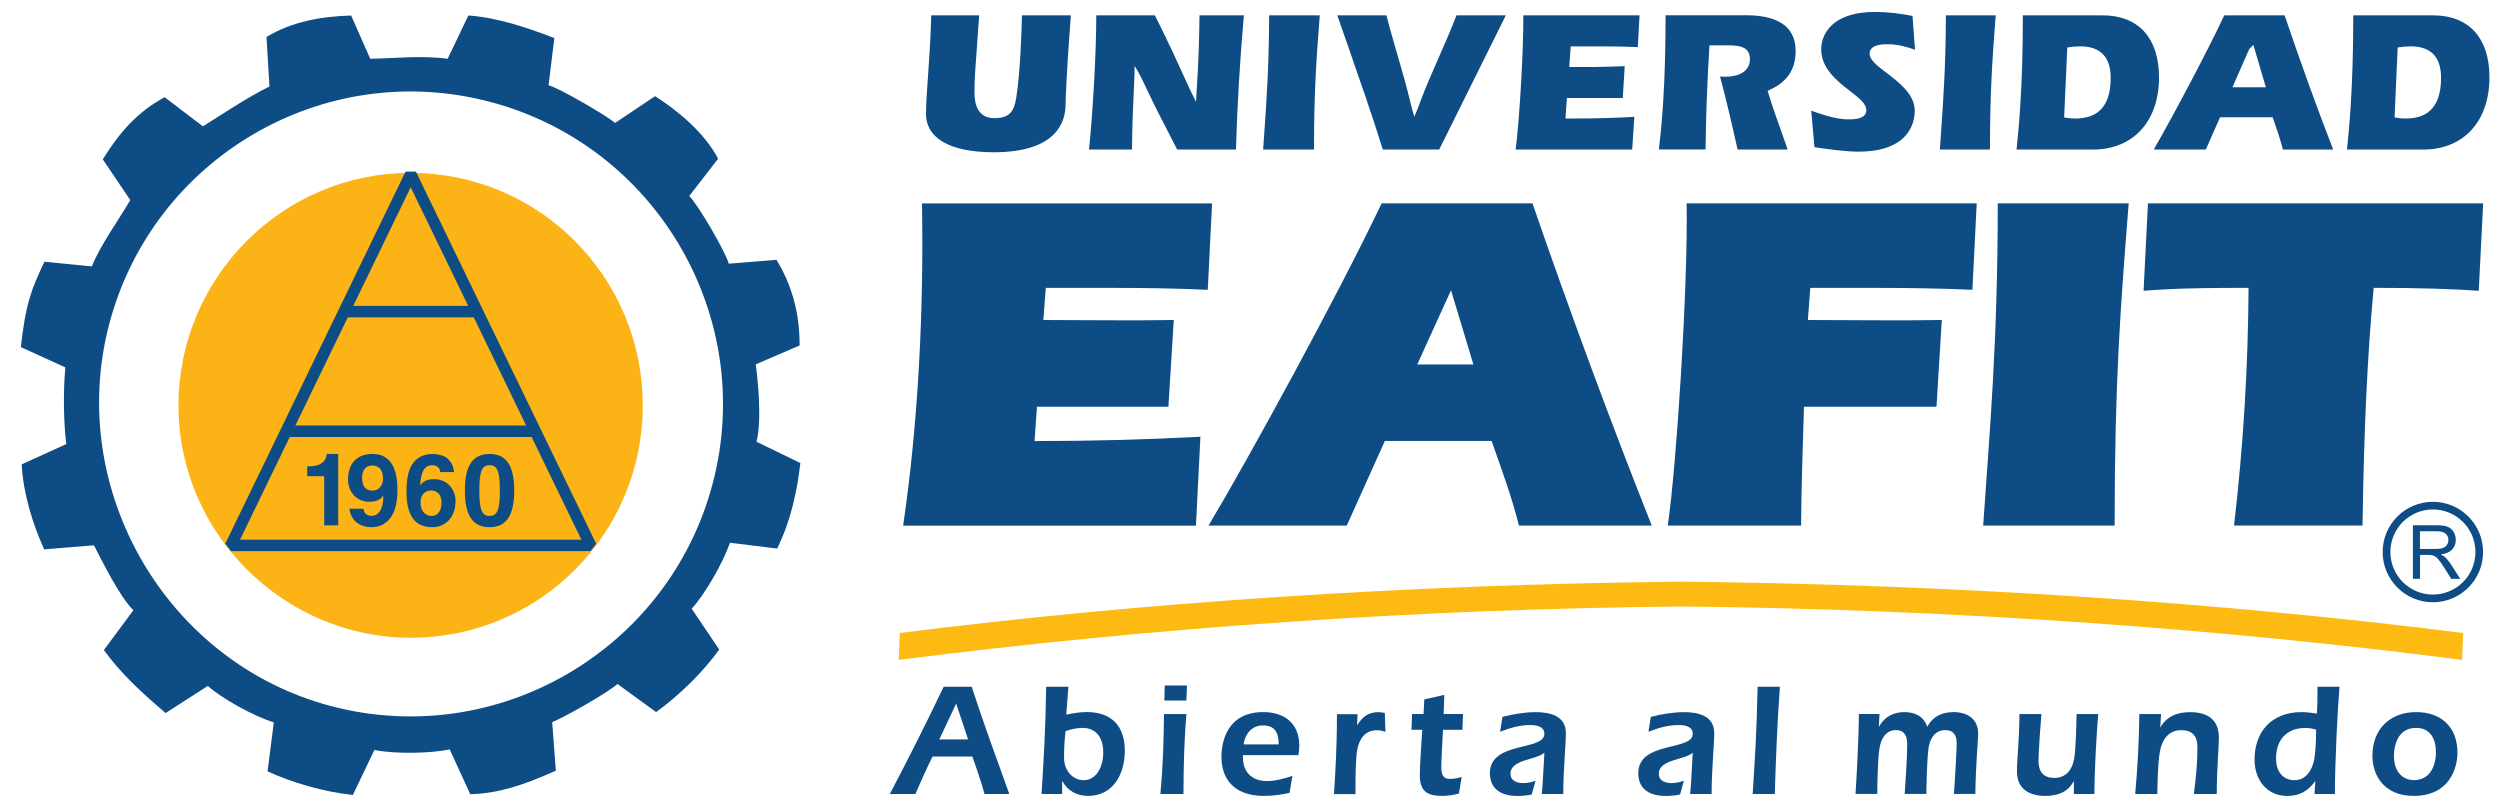
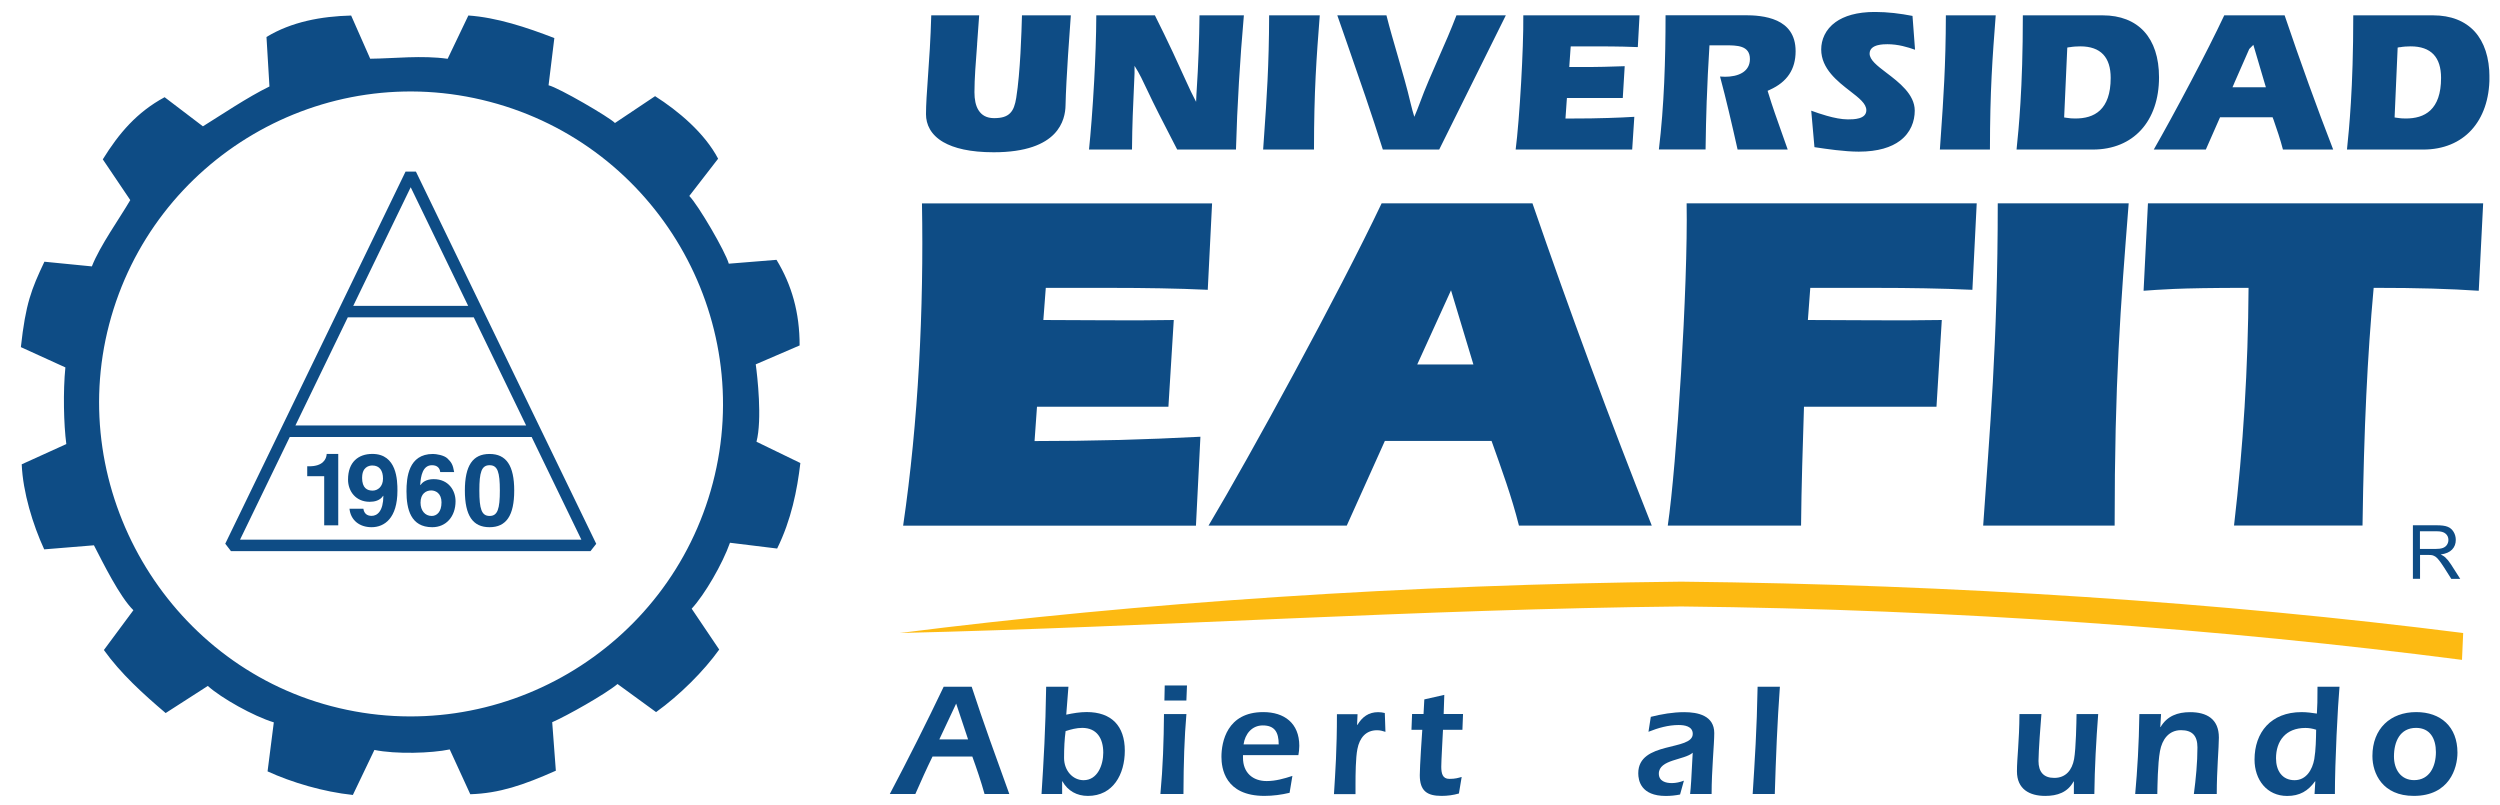
<svg xmlns="http://www.w3.org/2000/svg" width="118" height="38" viewBox="0 0 118 38" fill="none">
  <g style="mix-blend-mode:luminosity">
    <g clip-path="url(#clip0_2_9128)">
-       <path fill-rule="evenodd" clip-rule="evenodd" d="M19.382 30.102C25.443 30.102 30.338 25.213 30.338 19.141C30.338 13.068 25.443 8.16 19.382 8.16C13.322 8.16 8.424 13.105 8.424 19.141C8.424 25.176 13.398 30.102 19.382 30.102Z" fill="#FCB316" />
      <path fill-rule="evenodd" clip-rule="evenodd" d="M14.501 22.009H14.597C15.236 22.009 15.407 21.678 15.42 21.427H15.965V24.795H15.302V22.476H14.501V22.012V22.009Z" fill="#0E4C85" />
      <path fill-rule="evenodd" clip-rule="evenodd" d="M16.496 24.017C16.552 24.552 16.965 24.884 17.538 24.884C18.144 24.884 18.759 24.462 18.759 23.157C18.759 22.683 18.739 21.425 17.574 21.425C16.916 21.425 16.427 21.808 16.427 22.634C16.427 23.196 16.801 23.685 17.447 23.685C17.675 23.685 17.936 23.629 18.085 23.4L18.095 23.41C18.09 24.118 17.815 24.349 17.54 24.349C17.336 24.349 17.189 24.25 17.152 24.017V24.012H16.494L16.496 24.017ZM17.093 22.541C17.093 22.057 17.402 21.971 17.572 21.971C17.913 21.971 18.078 22.209 18.078 22.592C18.078 22.975 17.823 23.157 17.589 23.157C17.339 23.157 17.09 23.049 17.09 22.541H17.093Z" fill="#0E4C85" />
      <path fill-rule="evenodd" clip-rule="evenodd" d="M21.436 22.28C21.375 21.924 21.308 21.825 21.124 21.643C20.959 21.479 20.574 21.427 20.436 21.427C19.272 21.427 19.186 22.55 19.186 23.191C19.186 24.031 19.385 24.884 20.402 24.884C21.05 24.884 21.502 24.39 21.502 23.655C21.502 23.152 21.171 22.616 20.473 22.616C20.1 22.616 19.933 22.773 19.844 22.896L19.834 22.886C19.859 22.452 19.957 21.958 20.39 21.958C20.635 21.958 20.758 22.09 20.778 22.28H21.436ZM20.839 23.712C20.839 24.166 20.616 24.353 20.375 24.353C20.058 24.353 19.849 24.093 19.849 23.727C19.849 23.304 20.105 23.149 20.355 23.149C20.564 23.149 20.839 23.287 20.839 23.712Z" fill="#0E4C85" />
      <path fill-rule="evenodd" clip-rule="evenodd" d="M21.942 23.154C21.942 24.336 22.315 24.884 23.106 24.884C23.897 24.884 24.271 24.333 24.271 23.154C24.271 21.975 23.897 21.427 23.106 21.427C22.315 21.427 21.942 21.973 21.942 23.154ZM22.625 23.154C22.625 22.287 22.728 21.958 23.109 21.958C23.489 21.958 23.593 22.285 23.593 23.154C23.593 24.024 23.487 24.353 23.109 24.353C22.73 24.353 22.625 24.021 22.625 23.154Z" fill="#0E4C85" />
      <path d="M16.675 14.436H22.097L19.385 8.838L16.673 14.436H16.675ZM25.094 20.627H13.676L11.33 25.471H27.44L25.094 20.627ZM13.941 20.081H24.833L22.362 14.979H16.415L13.944 20.081H13.941ZM10.632 25.663L19.142 8.099H19.631L28.142 25.668L27.872 26.012H10.9L10.632 25.663Z" fill="#0E4C85" />
      <path fill-rule="evenodd" clip-rule="evenodd" d="M15.641 33.331C23.509 35.397 31.586 30.659 33.645 22.798C35.701 14.954 30.984 6.87 23.116 4.804C15.248 2.733 7.208 7.467 5.152 15.31C3.11 23.102 7.844 31.283 15.639 33.331M32.65 28.735L33.947 30.659C33.217 31.681 32.075 32.816 30.967 33.611L29.147 32.285C28.582 32.761 26.727 33.803 26.064 34.088L26.236 36.377C24.698 37.06 23.568 37.444 22.197 37.488L21.227 35.373C20.372 35.554 18.684 35.606 17.672 35.397L16.655 37.522C15.26 37.377 13.762 36.928 12.629 36.409L12.924 34.095C11.971 33.808 10.433 32.943 9.809 32.376L7.819 33.656C6.751 32.749 5.697 31.791 4.903 30.681L6.296 28.802C5.653 28.173 4.862 26.566 4.434 25.738L2.086 25.93C1.548 24.758 1.081 23.238 1.025 21.916L3.13 20.96C3.007 20.027 2.973 18.472 3.086 17.342L0.985 16.384C1.211 14.328 1.477 13.662 2.096 12.353L4.336 12.574C4.722 11.591 5.648 10.306 6.149 9.444L4.852 7.521C5.616 6.285 6.463 5.295 7.77 4.588L9.578 5.963C10.433 5.433 11.686 4.585 12.718 4.082L12.578 1.746C13.759 1.026 15.167 0.77 16.574 0.733L17.474 2.772C18.616 2.76 19.908 2.603 21.129 2.775L22.107 0.731C23.443 0.824 24.846 1.286 26.165 1.797L25.892 4.025C26.366 4.136 28.783 5.543 29.026 5.806L30.92 4.539C32.006 5.229 33.259 6.275 33.895 7.491L32.534 9.25C32.957 9.675 34.237 11.869 34.399 12.446L36.651 12.264C37.371 13.446 37.745 14.76 37.742 16.305L35.671 17.197C35.748 17.75 35.981 19.798 35.706 20.85L37.777 21.855C37.629 23.122 37.349 24.54 36.681 25.891L34.455 25.618C34.104 26.61 33.264 28.065 32.647 28.73L32.65 28.735Z" fill="#0E4C85" />
      <path fill-rule="evenodd" clip-rule="evenodd" d="M45.893 35.707C46.097 36.27 46.301 36.869 46.47 37.476H47.639C47.033 35.798 46.411 34.098 45.863 32.413H44.542C43.731 34.113 42.876 35.813 41.999 37.476H43.205C43.468 36.877 43.739 36.27 44.016 35.707H45.893ZM44.335 34.901L45.131 33.209L45.694 34.901H44.335Z" fill="#0E4C85" />
      <path fill-rule="evenodd" clip-rule="evenodd" d="M50.13 36.877H50.145C50.401 37.331 50.826 37.567 51.351 37.567C52.535 37.567 53.091 36.55 53.091 35.432C53.091 34.255 52.454 33.609 51.292 33.609C50.971 33.609 50.649 33.663 50.327 33.732L50.43 32.413H49.379C49.349 34.44 49.261 35.896 49.16 37.476H50.133V36.877H50.13ZM51.079 34.356C51.774 34.356 52.074 34.857 52.074 35.526C52.074 36.11 51.803 36.825 51.145 36.825C50.634 36.825 50.224 36.37 50.224 35.776C50.224 35.282 50.246 34.887 50.297 34.508C50.553 34.425 50.816 34.356 51.079 34.356Z" fill="#0E4C85" />
      <path fill-rule="evenodd" clip-rule="evenodd" d="M54.96 33.066L54.975 32.354H56.026L55.997 33.066H54.957H54.96ZM55.999 33.703C55.903 34.828 55.866 35.95 55.859 37.476H54.771C54.889 36.223 54.93 34.963 54.94 33.703H55.999Z" fill="#0E4C85" />
      <path fill-rule="evenodd" clip-rule="evenodd" d="M61.283 35.645C61.305 35.525 61.327 35.363 61.327 35.206C61.327 34.127 60.612 33.611 59.625 33.611C57.908 33.611 57.652 35.031 57.652 35.721C57.652 36.245 57.805 37.566 59.684 37.566C60.087 37.566 60.48 37.512 60.868 37.421L61.001 36.623C60.605 36.753 60.205 36.866 59.787 36.866C59.129 36.866 58.669 36.471 58.669 35.766V35.643H61.285L61.283 35.645ZM58.696 35.137C58.763 34.643 59.092 34.24 59.603 34.24C60.158 34.24 60.355 34.552 60.355 35.137H58.696Z" fill="#0E4C85" />
      <path fill-rule="evenodd" clip-rule="evenodd" d="M64.056 34.214H64.071C64.297 33.84 64.597 33.614 65.049 33.614C65.159 33.614 65.262 33.629 65.363 33.654L65.393 34.543C65.262 34.499 65.137 34.467 64.997 34.467C64.471 34.467 64.172 34.823 64.069 35.356C63.987 35.766 63.98 36.569 63.98 37.012V37.483H62.963C63.029 36.412 63.103 35.395 63.103 33.71H64.076L64.054 34.219L64.056 34.214Z" fill="#0E4C85" />
      <path fill-rule="evenodd" clip-rule="evenodd" d="M68.109 34.447C68.095 34.773 68.028 35.918 68.028 36.186C68.028 36.505 68.087 36.763 68.407 36.763C68.699 36.763 68.817 36.719 68.991 36.672L68.861 37.453C68.591 37.53 68.321 37.566 68.043 37.566C67.355 37.566 67.014 37.331 67.014 36.586C67.014 36.198 67.117 34.614 67.132 34.447H66.621L66.65 33.702H67.191L67.228 33.012L68.171 32.798L68.141 33.702H69.055L69.026 34.447H68.112H68.109Z" fill="#0E4C85" />
-       <path fill-rule="evenodd" clip-rule="evenodd" d="M72.293 37.501C72.075 37.545 71.856 37.569 71.623 37.569C70.446 37.569 70.323 36.84 70.323 36.498C70.323 34.965 72.895 35.459 72.895 34.639C72.895 34.275 72.499 34.221 72.229 34.221C71.74 34.221 71.259 34.359 70.805 34.54L70.915 33.835C71.433 33.705 71.959 33.614 72.492 33.614C73.136 33.614 73.909 33.774 73.909 34.602C73.909 35.14 73.787 36.341 73.787 37.478H72.77C72.806 37.144 72.829 36.803 72.895 35.528C72.514 35.877 71.296 35.84 71.296 36.515C71.296 36.872 71.618 36.962 71.91 36.962C72.109 36.962 72.298 36.916 72.48 36.847L72.296 37.501H72.293Z" fill="#0E4C85" />
      <path fill-rule="evenodd" clip-rule="evenodd" d="M79.299 37.501C79.08 37.545 78.859 37.569 78.626 37.569C77.449 37.569 77.326 36.84 77.326 36.498C77.326 34.965 79.898 35.459 79.898 34.639C79.898 34.275 79.503 34.221 79.233 34.221C78.744 34.221 78.26 34.359 77.808 34.54L77.918 33.835C78.437 33.705 78.963 33.614 79.496 33.614C80.139 33.614 80.913 33.774 80.913 34.602C80.913 35.14 80.788 36.341 80.788 37.478H79.773C79.81 37.144 79.832 36.803 79.896 35.528C79.515 35.877 78.297 35.84 78.297 36.515C78.297 36.872 78.618 36.962 78.911 36.962C79.107 36.962 79.299 36.916 79.481 36.847L79.299 37.501Z" fill="#0E4C85" />
      <path fill-rule="evenodd" clip-rule="evenodd" d="M82.726 37.476C82.826 35.919 82.922 34.44 82.959 32.413H84.011C83.888 34.098 83.821 35.791 83.77 37.476H82.726Z" fill="#0E4C85" />
-       <path fill-rule="evenodd" clip-rule="evenodd" d="M88.678 34.279L88.693 34.294C88.933 33.84 89.373 33.611 89.877 33.611C90.38 33.611 90.798 33.8 90.965 34.302C91.235 33.808 91.675 33.611 92.201 33.611C92.844 33.611 93.37 33.916 93.37 34.636C93.37 34.862 93.252 36.146 93.237 37.475H92.223C92.274 36.906 92.355 35.35 92.355 35.09C92.355 34.712 92.218 34.461 91.815 34.461C91.341 34.461 91.105 34.84 91.034 35.274C90.953 35.736 90.93 37.097 90.923 37.475H89.901C89.945 36.692 90.019 35.903 90.019 35.115C90.019 34.751 89.894 34.461 89.493 34.461C89.005 34.461 88.786 34.871 88.712 35.319C88.624 35.849 88.609 37.127 88.609 37.475H87.58C87.602 37.163 87.725 35.198 87.74 33.702H88.712L88.683 34.279H88.678Z" fill="#0E4C85" />
      <path fill-rule="evenodd" clip-rule="evenodd" d="M97.887 36.884H97.873C97.595 37.4 97.106 37.567 96.536 37.567C95.799 37.567 95.2 37.255 95.2 36.405C95.2 35.773 95.311 35.007 95.318 33.703H96.355C96.325 34.015 96.217 35.493 96.217 35.918C96.217 36.434 96.458 36.717 96.961 36.717C97.502 36.717 97.801 36.353 97.897 35.828C97.986 35.326 98.008 34.081 98.013 33.703H99.035C98.939 34.963 98.868 36.216 98.853 37.476H97.887V36.884Z" fill="#0E4C85" />
      <path fill-rule="evenodd" clip-rule="evenodd" d="M101.963 34.319H101.978C102.285 33.796 102.781 33.614 103.373 33.614C104.147 33.614 104.731 33.926 104.731 34.813C104.731 35.277 104.631 36.339 104.631 37.478H103.55C103.646 36.749 103.719 36.004 103.719 35.277C103.719 34.73 103.478 34.464 102.943 34.464C102.366 34.464 102.051 34.904 101.951 35.452C101.84 36.059 101.833 37.137 101.825 37.478H100.781C100.884 36.331 100.956 35.177 100.978 33.705H102.002L101.965 34.319H101.963Z" fill="#0E4C85" />
      <path fill-rule="evenodd" clip-rule="evenodd" d="M109.249 37.476H110.207C110.207 35.958 110.344 33.3 110.425 32.413H109.386C109.386 33.071 109.379 33.339 109.357 33.681C109.116 33.644 108.875 33.612 108.635 33.612C107.18 33.612 106.414 34.577 106.414 35.852C106.414 36.81 106.998 37.569 107.954 37.569C108.546 37.569 108.942 37.334 109.268 36.879H109.283L109.246 37.478L109.249 37.476ZM109.322 34.44C109.315 34.887 109.308 35.388 109.234 35.83C109.145 36.331 108.853 36.825 108.305 36.825C107.713 36.825 107.428 36.37 107.428 35.793C107.428 34.98 107.88 34.359 108.816 34.359C108.983 34.359 109.153 34.388 109.32 34.442L109.322 34.44Z" fill="#0E4C85" />
      <path fill-rule="evenodd" clip-rule="evenodd" d="M114.046 33.611C112.826 33.611 111.978 34.392 111.978 35.685C111.978 36.505 112.452 37.566 113.931 37.566C115.611 37.566 115.992 36.259 115.992 35.525C115.992 34.294 115.196 33.611 114.049 33.611H114.046ZM114.039 34.356C114.705 34.356 114.975 34.871 114.975 35.5C114.975 36.176 114.675 36.822 113.946 36.822C113.317 36.822 112.995 36.313 112.995 35.707C112.995 35.002 113.28 34.356 114.039 34.356Z" fill="#0E4C85" />
      <path fill-rule="evenodd" clip-rule="evenodd" d="M116.997 13.724C115.623 13.633 114.164 13.586 112.037 13.586C111.74 16.846 111.58 20.13 111.511 24.805H105.446C105.881 21.088 106.109 17.372 106.132 13.586C102.606 13.586 101.931 13.677 101.177 13.724L101.383 9.597H117.205L116.997 13.724ZM93.606 24.807C93.903 20.43 94.294 16.256 94.294 9.597H100.474C100.086 14.547 99.811 17.966 99.811 24.807H93.608H93.606ZM93.095 13.679C91.653 13.611 90.046 13.588 88.604 13.588H85.445L85.332 15.104C87.388 15.104 89.597 15.141 91.653 15.104L91.402 19.199H85.148C85.089 21.061 85.028 22.936 85.01 24.807H78.719C79.132 22.002 79.677 13.498 79.609 9.597H93.301L93.097 13.679H93.095ZM71.691 24.807H77.963C75.973 19.791 74.094 14.706 72.332 9.597H65.213C63.199 13.839 58.989 21.548 57.043 24.807H63.568L65.366 20.811H70.401C70.868 22.125 71.355 23.451 71.694 24.807H71.691ZM68.488 13.701L69.544 17.202H66.894L68.488 13.701ZM57.011 13.679C55.569 13.611 53.962 13.588 52.521 13.588H49.361L49.246 15.104C51.302 15.104 53.348 15.141 55.402 15.104L55.149 19.199H48.946L48.831 20.818C51.447 20.818 54.048 20.752 56.66 20.614L56.449 24.81H42.628C43.35 19.89 43.606 14.566 43.517 9.599H57.21L57.006 13.682L57.011 13.679Z" fill="#0E4C85" />
      <path d="M114.223 25.911H114.943C115.095 25.911 115.216 25.896 115.302 25.864C115.388 25.832 115.454 25.78 115.498 25.712C115.542 25.643 115.565 25.567 115.565 25.486C115.565 25.365 115.523 25.267 115.434 25.191C115.348 25.112 115.211 25.076 115.022 25.076H114.221V25.913L114.223 25.911ZM113.889 27.323V24.793H115.012C115.238 24.793 115.41 24.815 115.525 24.862C115.643 24.906 115.736 24.987 115.808 25.102C115.879 25.218 115.913 25.346 115.913 25.483C115.913 25.663 115.857 25.815 115.739 25.938C115.623 26.061 115.444 26.139 115.201 26.171C115.289 26.213 115.358 26.255 115.405 26.296C115.503 26.387 115.596 26.498 115.682 26.633L116.122 27.321H115.7L115.366 26.793C115.267 26.64 115.186 26.525 115.122 26.444C115.058 26.363 115.004 26.306 114.953 26.274C114.904 26.242 114.852 26.22 114.801 26.206C114.761 26.198 114.7 26.193 114.614 26.193H114.226V27.318H113.892L113.889 27.323Z" fill="#0E4C85" />
-       <path d="M114.833 24.047C114.28 24.047 113.779 24.273 113.415 24.634C113.052 24.997 112.826 25.501 112.826 26.054V26.058C112.826 26.611 113.052 27.112 113.413 27.474C113.776 27.837 114.278 28.063 114.833 28.063H114.835C115.388 28.063 115.889 27.837 116.253 27.476C116.616 27.112 116.84 26.611 116.84 26.056V26.051C116.84 25.498 116.614 24.997 116.253 24.636C115.889 24.273 115.388 24.047 114.833 24.047ZM114.833 23.686C115.486 23.686 116.081 23.951 116.508 24.381C116.935 24.808 117.201 25.4 117.201 26.054V26.058C117.201 26.712 116.935 27.306 116.506 27.734C116.078 28.161 115.486 28.427 114.833 28.427H114.83C114.177 28.427 113.582 28.161 113.155 27.731C112.727 27.302 112.462 26.712 112.462 26.058V26.054C112.462 25.398 112.727 24.806 113.157 24.378C113.585 23.951 114.177 23.686 114.83 23.686H114.833Z" fill="#0E4C85" />
-       <path fill-rule="evenodd" clip-rule="evenodd" d="M79.358 28.625C92.291 28.761 104.879 29.679 116.206 31.146L116.262 29.878C104.881 28.436 92.301 27.591 79.356 27.454C66.412 27.591 53.855 28.436 42.471 29.878L42.422 31.146C54.668 29.588 67.009 28.753 79.356 28.625" fill="#FDBA12" />
+       <path fill-rule="evenodd" clip-rule="evenodd" d="M79.358 28.625C92.291 28.761 104.879 29.679 116.206 31.146L116.262 29.878C104.881 28.436 92.301 27.591 79.356 27.454C66.412 27.591 53.855 28.436 42.471 29.878C54.668 29.588 67.009 28.753 79.356 28.625" fill="#FDBA12" />
      <path fill-rule="evenodd" clip-rule="evenodd" d="M114.376 7.059C115.341 7.059 116.115 6.72 116.648 6.141C117.201 5.539 117.503 4.672 117.503 3.65C117.503 2.714 117.255 1.984 116.805 1.488C116.348 0.989 115.68 0.724 114.842 0.724H111.074C111.074 2.473 111.025 3.814 110.961 4.854C110.902 5.824 110.833 6.529 110.777 7.059H114.376ZM113.273 2.23C113.359 2.215 113.445 2.203 113.528 2.198C113.614 2.191 113.698 2.188 113.781 2.188C114.265 2.188 114.624 2.316 114.865 2.569C115.103 2.822 115.218 3.193 115.218 3.677C115.218 4.436 115.024 4.912 114.717 5.205C114.408 5.497 113.993 5.593 113.548 5.593C113.482 5.593 113.413 5.59 113.342 5.586C113.278 5.581 113.209 5.573 113.14 5.561L113.025 5.544L113.03 5.423L113.165 2.353L113.17 2.245L113.273 2.225V2.23ZM107.303 5.622V5.627C107.468 6.101 107.63 6.573 107.755 7.059H110.126C109.733 6.045 109.35 5.018 108.976 3.986C108.583 2.901 108.203 1.812 107.834 0.724H104.985C104.589 1.567 104.012 2.707 103.42 3.829C102.769 5.067 102.105 6.281 101.658 7.059H104.115L104.751 5.615L104.786 5.536H107.267L107.299 5.625L107.303 5.622ZM105.454 3.93L106.154 2.336L106.164 2.313L106.181 2.296L106.2 2.277L106.358 2.117L106.422 2.333L106.898 3.947L106.95 4.119H105.373L105.456 3.93H105.454ZM98.779 7.059C99.747 7.059 100.519 6.72 101.052 6.141C101.607 5.539 101.906 4.672 101.906 3.65C101.906 2.714 101.658 1.984 101.206 1.488C100.749 0.989 100.081 0.724 99.246 0.724H95.478C95.478 2.473 95.429 3.814 95.365 4.854C95.306 5.824 95.237 6.529 95.181 7.059H98.779ZM97.679 2.23C97.765 2.215 97.851 2.203 97.934 2.198C98.02 2.191 98.101 2.188 98.187 2.188C98.671 2.188 99.03 2.316 99.271 2.569C99.509 2.822 99.624 3.193 99.624 3.677C99.624 4.436 99.43 4.912 99.123 5.205C98.814 5.497 98.399 5.593 97.954 5.593C97.888 5.593 97.819 5.59 97.748 5.586C97.684 5.581 97.615 5.573 97.544 5.561L97.428 5.544L97.433 5.423L97.571 2.353L97.576 2.245L97.679 2.225V2.23ZM91.614 6.308C91.597 6.561 91.579 6.814 91.562 7.059H93.925C93.93 4.239 94.041 2.768 94.198 0.724H91.845C91.84 3.09 91.724 4.731 91.614 6.308ZM89.823 2.178C90.017 2.223 90.209 2.282 90.39 2.348L90.27 0.751C89.985 0.695 89.695 0.65 89.4 0.616C89.101 0.584 88.799 0.564 88.496 0.564C87.639 0.564 87.042 0.756 86.642 1.041C86.153 1.39 85.961 1.884 85.961 2.333C85.961 3.245 86.733 3.841 87.329 4.303C87.75 4.628 88.091 4.893 88.091 5.202C88.091 5.635 87.482 5.635 87.219 5.635C86.919 5.635 86.566 5.563 86.224 5.465C85.966 5.391 85.711 5.306 85.49 5.224L85.642 6.946C85.949 6.993 86.293 7.042 86.632 7.082C87.013 7.126 87.398 7.158 87.735 7.158C88.644 7.158 89.268 6.951 89.678 6.644C90.189 6.261 90.376 5.718 90.376 5.222C90.376 4.451 89.629 3.883 89.034 3.431C88.602 3.102 88.246 2.829 88.246 2.53C88.246 2.301 88.42 2.188 88.627 2.134C88.796 2.09 88.983 2.087 89.086 2.087C89.324 2.087 89.575 2.119 89.82 2.176L89.823 2.178ZM80.559 4.733C80.589 3.908 80.626 3.085 80.68 2.264L80.687 2.139H81.422C81.984 2.139 82.596 2.139 82.596 2.788C82.596 3.082 82.463 3.284 82.269 3.414C82.033 3.574 81.704 3.623 81.424 3.623C81.353 3.623 81.279 3.62 81.203 3.613H81.186C81.333 4.161 81.473 4.718 81.606 5.281C81.748 5.875 81.881 6.465 82.014 7.057H84.379C84.288 6.792 84.19 6.521 84.094 6.251C83.876 5.64 83.657 5.025 83.466 4.399L83.431 4.286L83.539 4.237C83.942 4.055 84.249 3.814 84.453 3.507C84.65 3.21 84.753 2.849 84.753 2.417C84.753 1.621 84.362 1.201 83.876 0.977C83.372 0.746 82.76 0.719 82.362 0.719H78.614C78.614 1.776 78.597 2.834 78.55 3.9C78.503 4.954 78.425 6.006 78.299 7.055H80.503C80.513 6.278 80.53 5.502 80.557 4.728L80.559 4.733ZM76.516 2.198C76.781 2.203 77.042 2.213 77.305 2.223L77.386 0.724H71.9C71.908 1.537 71.863 2.734 71.797 3.9C71.726 5.156 71.627 6.379 71.539 7.059H77.039L77.14 5.514C76.747 5.536 76.374 5.556 75.926 5.568C75.42 5.586 74.831 5.595 74.032 5.595H73.89L73.9 5.453L73.949 4.75L73.959 4.625H76.595L76.686 3.124C76.521 3.129 76.356 3.134 76.189 3.139C75.858 3.149 75.523 3.161 75.212 3.161H74.069L74.079 3.019L74.128 2.316L74.138 2.191H75.605C75.897 2.191 76.199 2.191 76.521 2.2L76.516 2.198ZM65.268 7.059H67.93L71.075 0.724H68.744C68.486 1.405 68.191 2.075 67.896 2.743C67.587 3.448 67.275 4.151 67.012 4.871C66.931 5.089 66.847 5.301 66.756 5.514C66.692 5.308 66.636 5.107 66.587 4.898C66.41 4.136 66.186 3.375 65.965 2.608C65.784 1.984 65.599 1.355 65.44 0.724H63.121C63.263 1.137 63.428 1.608 63.592 2.075C64.169 3.733 64.747 5.391 65.27 7.059H65.268ZM59.672 6.305C59.654 6.561 59.635 6.814 59.62 7.059H62.02C62.023 4.239 62.136 2.768 62.293 0.724H59.903C59.898 3.09 59.782 4.731 59.672 6.305ZM51.646 3.805C51.575 5.126 51.477 6.327 51.401 7.059H53.43C53.44 5.871 53.484 4.925 53.516 4.254C53.528 3.979 53.54 3.751 53.545 3.576L53.55 3.446V3.107C53.786 3.471 53.958 3.846 54.142 4.237C54.498 4.996 54.896 5.765 55.292 6.531C55.37 6.681 55.444 6.829 55.564 7.059H58.338C58.367 5.998 58.414 4.939 58.478 3.883C58.539 2.837 58.618 1.78 58.711 0.724H56.616C56.611 1.299 56.596 1.869 56.577 2.431C56.554 3.068 56.52 3.692 56.481 4.301L56.473 4.426L56.456 4.807C56.284 4.48 56.129 4.158 55.98 3.822C55.778 3.372 55.572 2.923 55.361 2.473C55.088 1.891 54.803 1.306 54.511 0.724H51.745C51.742 1.712 51.7 2.79 51.646 3.805ZM46.119 2.08C46.156 1.621 46.19 1.156 46.217 0.724H43.955C43.925 1.852 43.857 2.829 43.798 3.647C43.748 4.35 43.707 4.937 43.707 5.391C43.707 5.878 43.933 6.364 44.522 6.706C45.026 6.998 45.792 7.187 46.903 7.187C48.445 7.187 49.295 6.799 49.755 6.325C50.204 5.861 50.288 5.313 50.293 4.974C50.32 3.726 50.497 1.341 50.543 0.724H48.237C48.215 1.525 48.16 3.407 47.966 4.62C47.912 4.949 47.836 5.183 47.676 5.342C47.514 5.505 47.281 5.576 46.922 5.576C46.564 5.576 46.335 5.436 46.188 5.205C46.048 4.986 45.994 4.689 45.994 4.352C45.994 3.719 46.058 2.906 46.121 2.08H46.119Z" fill="#0E4C85" />
    </g>
  </g>
  <defs>
    <clipPath id="clip0_2_9128">
      <rect width="116.515" height="37" fill="white" transform="translate(0.985 0.567)" />
    </clipPath>
  </defs>
</svg>